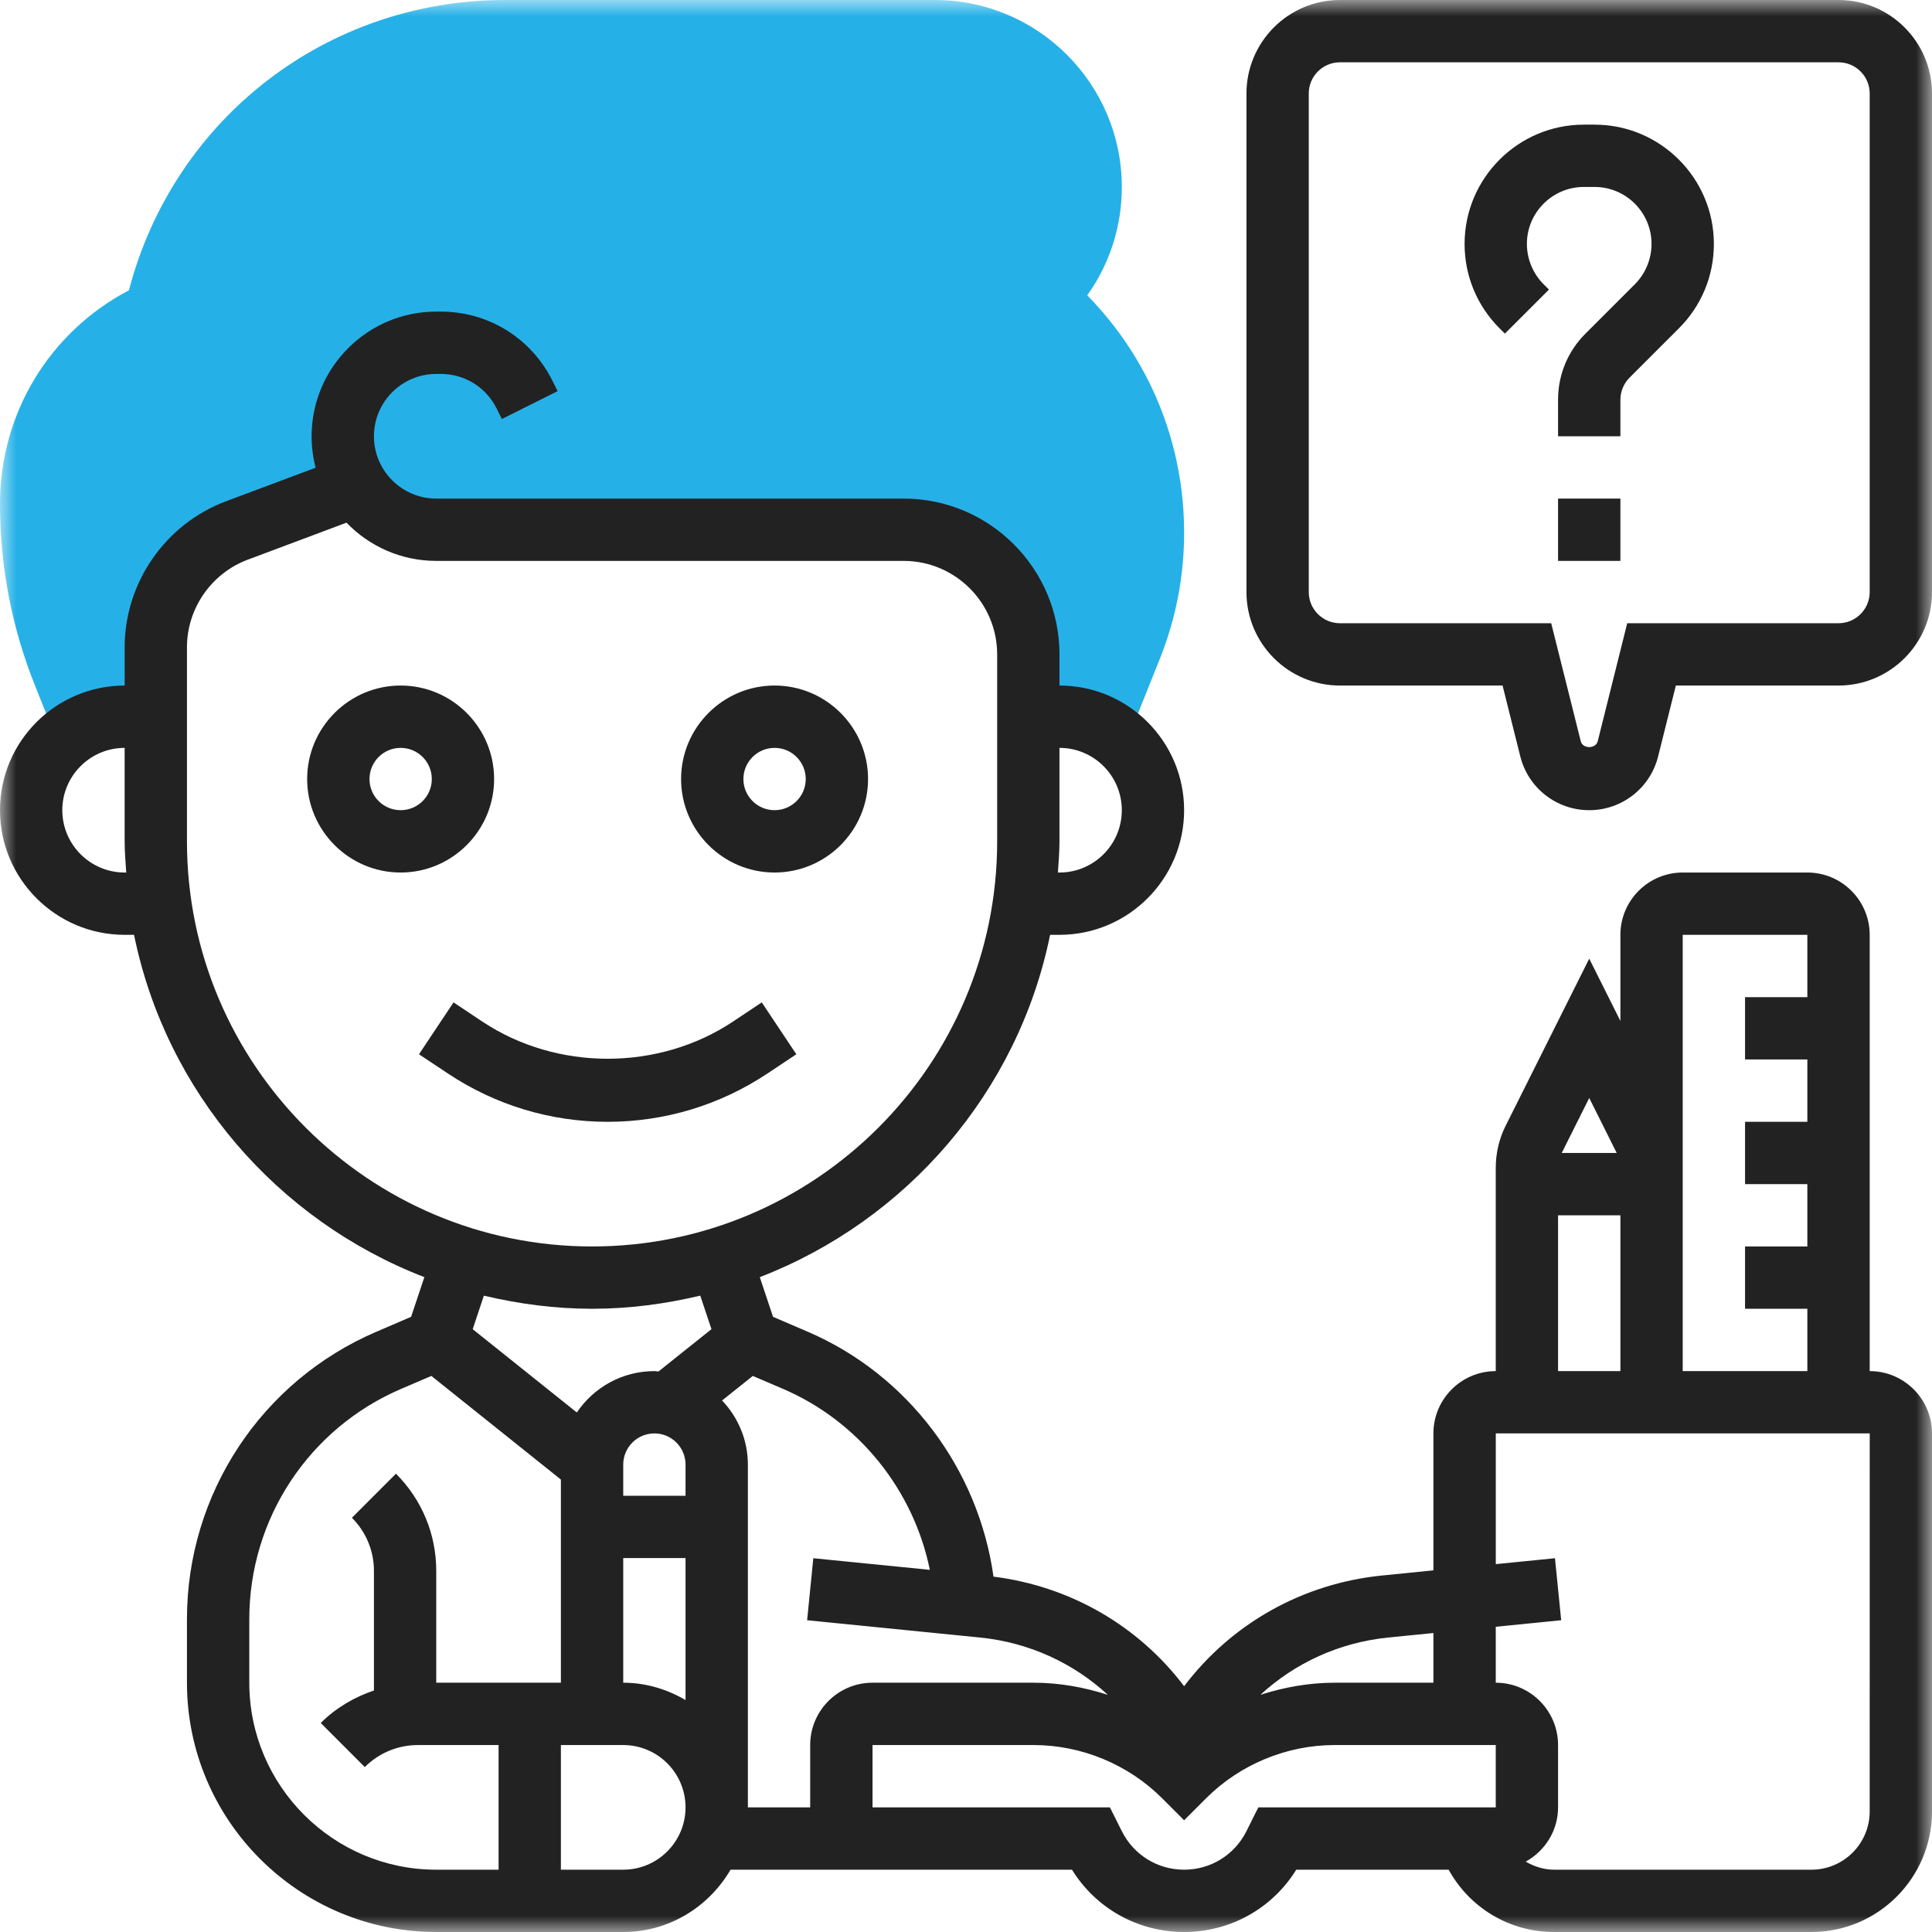
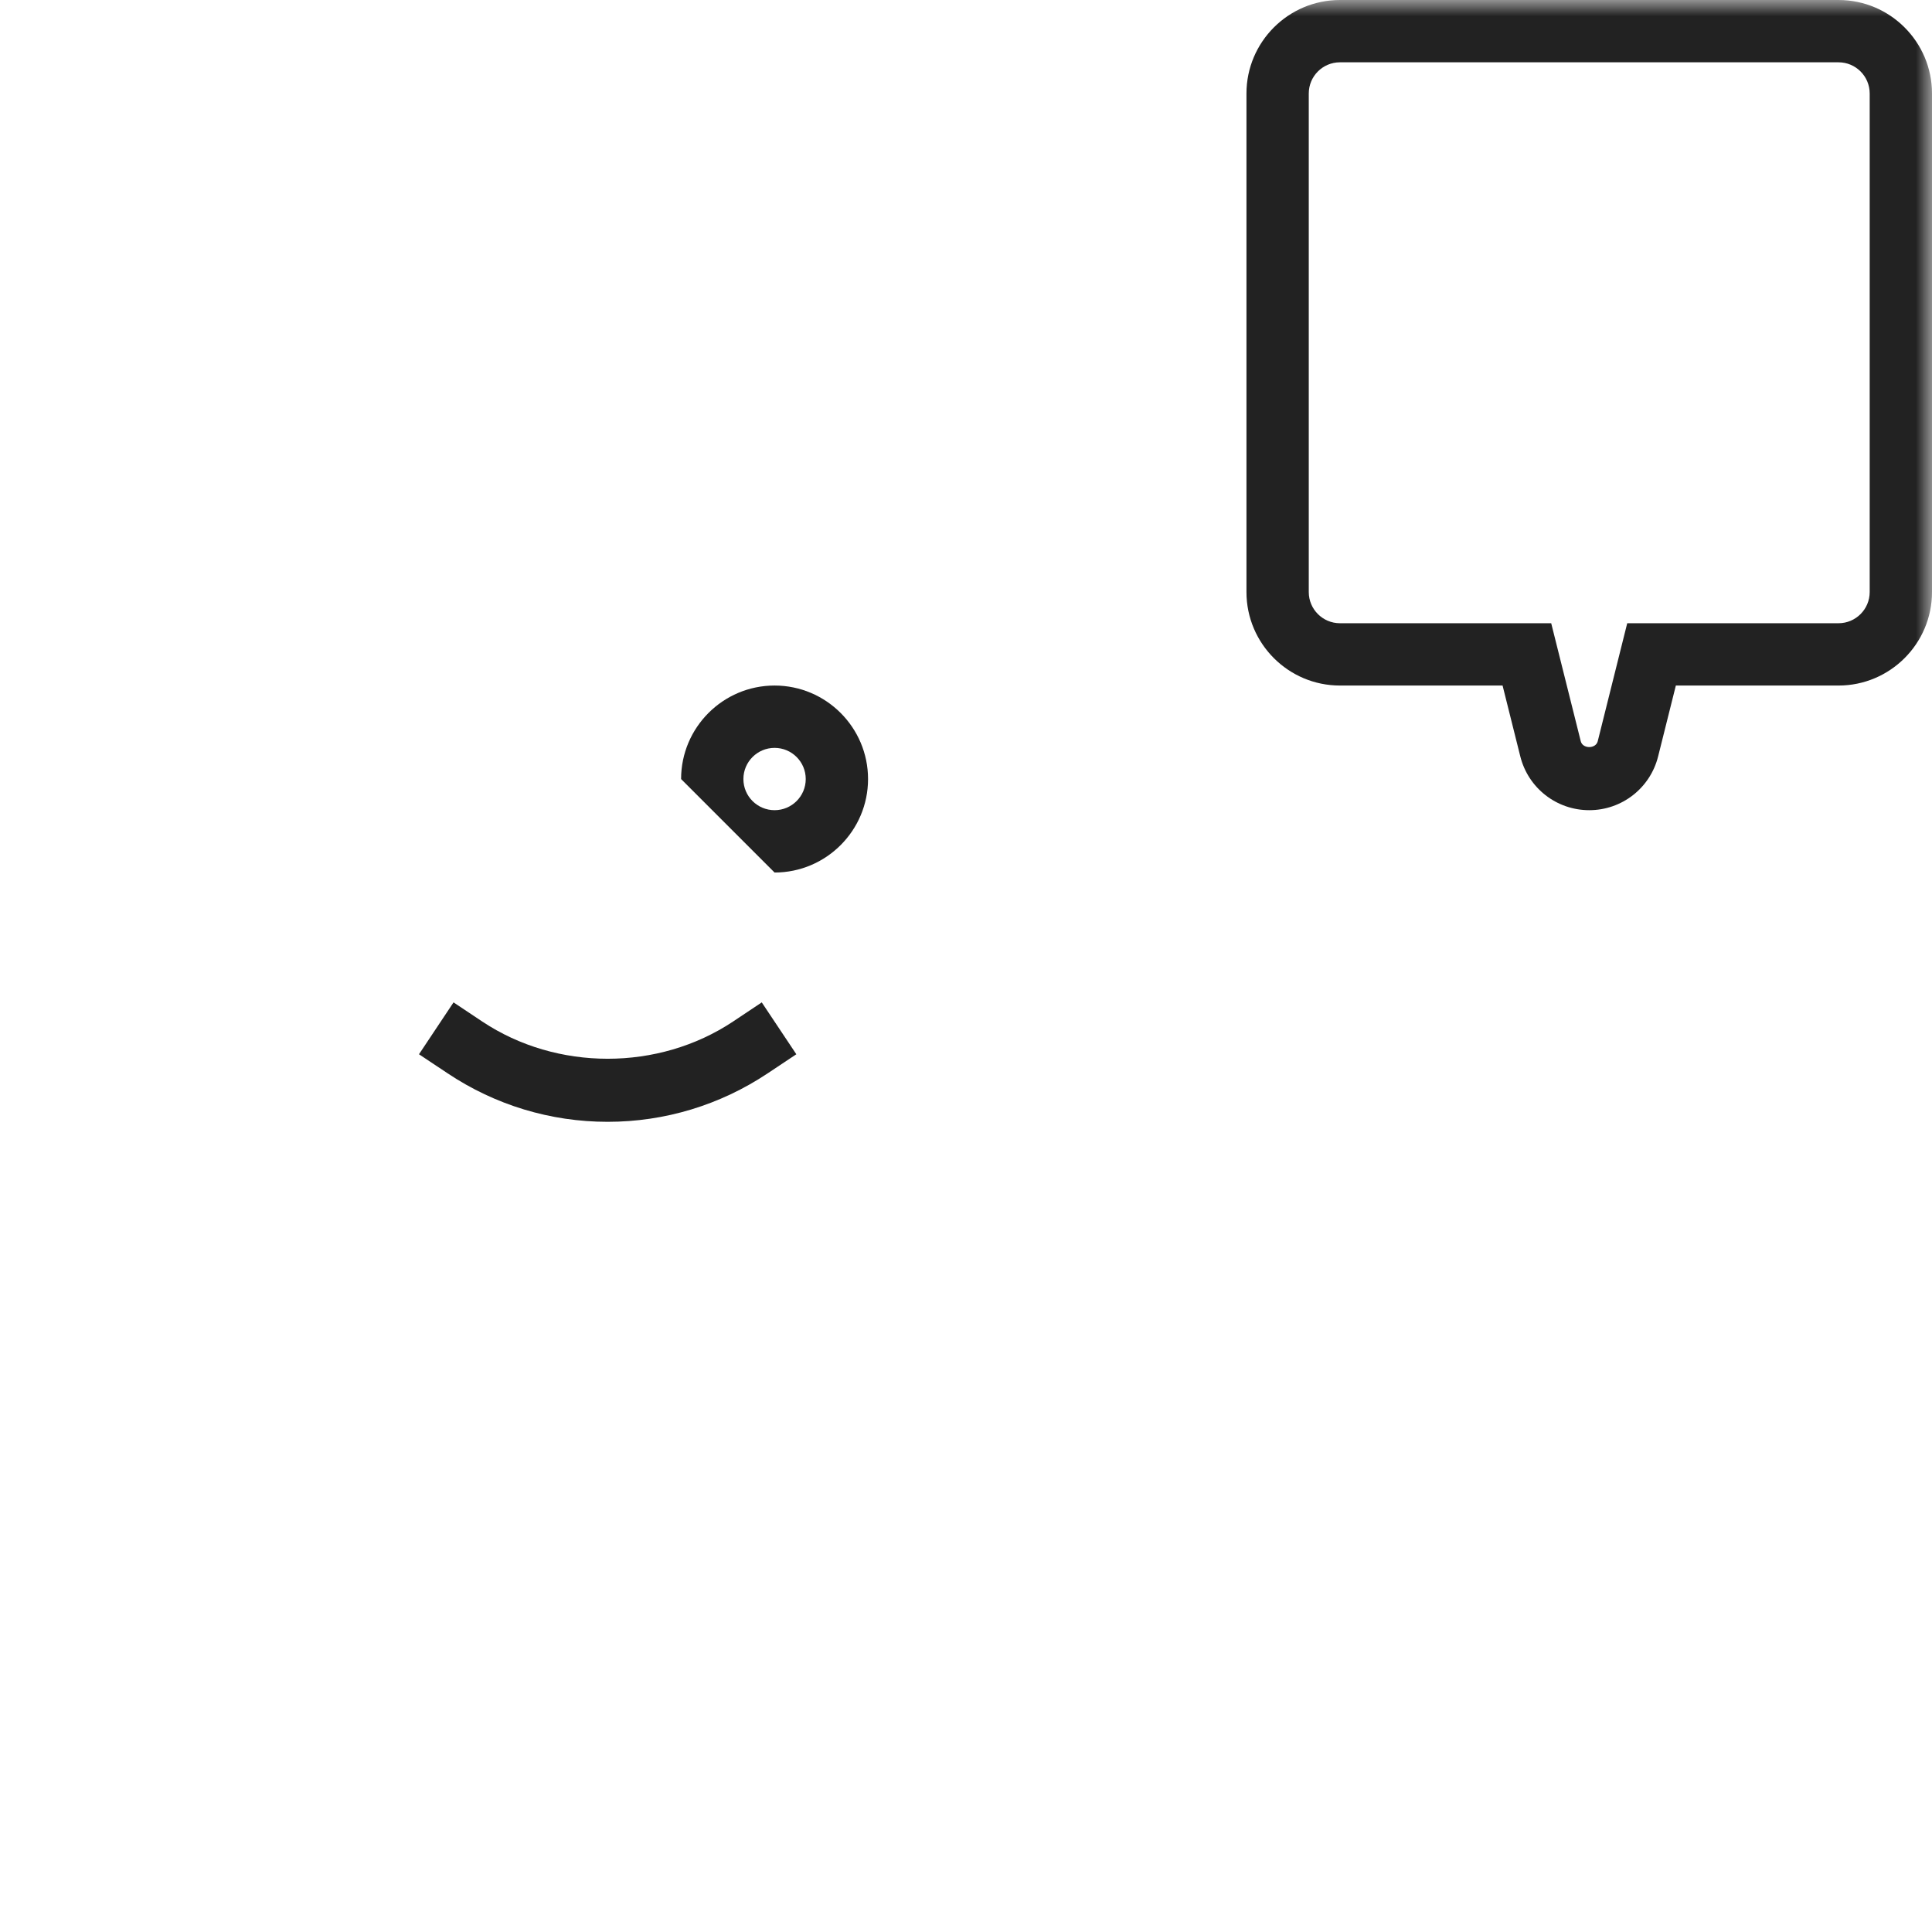
<svg xmlns="http://www.w3.org/2000/svg" width="60" height="60" viewBox="0 0 60 60" fill="none">
  <rect width="60" height="60" fill="white" />
  <g clip-path="url(#clip0_3_73)">
    <path d="M60 0H0V60H60V0Z" fill="white" />
    <mask id="mask0_3_73" style="mask-type:luminance" maskUnits="userSpaceOnUse" x="0" y="0" width="60" height="60">
      <path d="M60 0H0V60H60V0Z" fill="white" />
    </mask>
    <g mask="url(#mask0_3_73)">
-       <path d="M33.766 9.172C34.462 8.197 34.839 7.031 34.839 5.806C34.839 2.604 32.234 0 29.032 0H15.697C10.142 0 5.398 3.684 4.004 9.015C1.53 10.315 0 12.843 0 15.647C0 17.591 0.366 19.489 1.087 21.29L1.815 23.112C2.341 22.584 3.068 22.258 3.871 22.258H4.839V20.102C4.839 18.489 5.839 17.044 7.351 16.478L11.085 15.077L11.082 15.079C11.594 15.903 12.507 16.452 13.548 16.452H28.064C30.202 16.452 31.936 18.185 31.936 20.323V22.258H32.903C33.706 22.258 34.433 22.584 34.959 23.112L36.021 20.457C36.521 19.207 36.774 17.89 36.774 16.544C36.774 13.767 35.706 11.152 33.766 9.172Z" fill="#25B1E7" />
-       <path d="M24.055 27.097C25.656 27.097 26.958 25.794 26.958 24.194C26.958 22.593 25.656 21.29 24.055 21.29C22.454 21.29 21.152 22.593 21.152 24.194C21.152 25.794 22.454 27.097 24.055 27.097ZM24.055 23.226C24.589 23.226 25.023 23.659 25.023 24.194C25.023 24.728 24.589 25.161 24.055 25.161C23.521 25.161 23.087 24.728 23.087 24.194C23.087 23.659 23.522 23.226 24.055 23.226Z" fill="#222222" />
-       <path d="M15.345 24.194C15.345 22.593 14.043 21.29 12.442 21.29C10.842 21.29 9.539 22.593 9.539 24.194C9.539 25.794 10.842 27.097 12.442 27.097C14.043 27.097 15.345 25.794 15.345 24.194ZM12.442 25.161C11.908 25.161 11.475 24.728 11.475 24.194C11.475 23.659 11.908 23.226 12.442 23.226C12.976 23.226 13.41 23.659 13.41 24.194C13.41 24.728 12.976 25.161 12.442 25.161Z" fill="#222222" />
+       <path d="M24.055 27.097C25.656 27.097 26.958 25.794 26.958 24.194C26.958 22.593 25.656 21.29 24.055 21.29C22.454 21.29 21.152 22.593 21.152 24.194ZM24.055 23.226C24.589 23.226 25.023 23.659 25.023 24.194C25.023 24.728 24.589 25.161 24.055 25.161C23.521 25.161 23.087 24.728 23.087 24.194C23.087 23.659 23.522 23.226 24.055 23.226Z" fill="#222222" />
      <path d="M23.84 33.334L24.731 32.741L23.657 31.13L22.767 31.724C20.451 33.266 17.292 33.266 14.976 31.724L14.085 31.13L13.012 32.741L13.903 33.334C15.378 34.318 17.096 34.839 18.871 34.839C20.646 34.839 22.364 34.318 23.84 33.334Z" fill="#222222" />
-       <path d="M58.065 42.581V29.032C58.065 27.965 57.196 27.097 56.129 27.097H52.258C51.191 27.097 50.323 27.965 50.323 29.032V31.707L49.355 29.772L46.757 34.966C46.557 35.366 46.452 35.815 46.452 36.263V42.581C45.384 42.581 44.516 43.449 44.516 44.516V48.769L42.92 48.929C40.444 49.177 38.24 50.43 36.774 52.367C35.353 50.49 33.237 49.263 30.854 48.964C30.389 45.629 28.205 42.695 25.08 41.356L24.007 40.895L23.596 39.663C28.155 37.902 31.616 33.916 32.612 29.032H32.903C35.038 29.032 36.774 27.296 36.774 25.161C36.774 23.026 35.038 21.29 32.903 21.29V20.323C32.903 17.655 30.733 15.484 28.064 15.484H13.548C12.481 15.484 11.613 14.616 11.613 13.549C11.613 12.481 12.481 11.613 13.548 11.613H13.69C14.428 11.613 15.091 12.023 15.421 12.682L15.586 13.013L17.318 12.147L17.152 11.816C16.492 10.498 15.165 9.677 13.69 9.677H13.548C11.414 9.677 9.677 11.414 9.677 13.549C9.677 13.886 9.721 14.213 9.802 14.525L7.01 15.571C5.133 16.276 3.871 18.097 3.871 20.102V21.29C1.736 21.29 0 23.026 0 25.161C0 27.296 1.736 29.032 3.871 29.032H4.163C5.158 33.916 8.619 37.902 13.179 39.663L12.767 40.895L11.695 41.356C8.118 42.886 5.806 46.392 5.806 50.285V52.258C5.806 56.527 9.28 60 13.548 60H19.355C20.781 60 22.016 59.216 22.688 58.065H27.097H29.032H33.291C34.035 59.267 35.338 60 36.774 60C38.21 60 39.513 59.267 40.257 58.065H44.989C45.637 59.243 46.872 60 48.26 60H56.258C58.321 60 60 58.321 60 56.257V44.516C60 43.449 59.132 42.581 58.065 42.581ZM34.839 25.161C34.839 26.229 33.971 27.097 32.903 27.097H32.854C32.875 26.776 32.903 26.456 32.903 26.129V23.226C33.971 23.226 34.839 24.094 34.839 25.161ZM3.871 27.097C2.804 27.097 1.935 26.229 1.935 25.161C1.935 24.094 2.804 23.226 3.871 23.226V26.129C3.871 26.456 3.899 26.776 3.92 27.097H3.871ZM52.258 29.032H56.129V30.968H54.194V32.903H56.129V34.839H54.194V36.774H56.129V38.71H54.194V40.645H56.129V42.581H52.258V36.774V36.263V29.032ZM50.208 35.806H48.501L49.355 34.099L50.208 35.806ZM48.387 37.742H50.323V42.581H48.387V37.742ZM43.113 50.855L44.516 50.715V52.258H41.446C40.661 52.258 39.886 52.396 39.143 52.634C40.221 51.642 41.599 51.006 43.113 50.855ZM20.323 44.516C20.857 44.516 21.29 44.95 21.29 45.484V46.452H19.355V45.484C19.355 44.95 19.788 44.516 20.323 44.516ZM19.355 48.387H21.29V52.796C20.718 52.463 20.063 52.258 19.355 52.258V48.387ZM5.806 26.129V20.102C5.806 18.898 6.563 17.806 7.69 17.383L10.761 16.232C11.466 16.964 12.455 17.419 13.548 17.419H28.064C29.665 17.419 30.968 18.722 30.968 20.323V26.129C30.968 33.066 25.324 38.71 18.387 38.71C11.45 38.71 5.806 33.066 5.806 26.129ZM18.387 40.645C19.546 40.645 20.667 40.494 21.747 40.237L22.095 41.278L20.45 42.593C20.407 42.591 20.366 42.581 20.323 42.581C19.321 42.581 18.436 43.091 17.914 43.866L14.68 41.279L15.027 40.238C16.108 40.494 17.229 40.645 18.387 40.645ZM7.742 52.258V50.285C7.742 47.168 9.592 44.361 12.458 43.133L13.396 42.731L17.419 45.949V52.258H13.548V48.788C13.548 47.647 13.104 46.575 12.297 45.767L10.929 47.136C11.37 47.577 11.613 48.165 11.613 48.788V52.5C11 52.708 10.432 53.038 9.961 53.509L11.329 54.878C11.771 54.437 12.358 54.194 12.981 54.194H15.484V58.065H13.548C10.346 58.065 7.742 55.46 7.742 52.258ZM19.355 58.065H17.419V54.194H19.355C20.422 54.194 21.29 55.062 21.29 56.129C21.29 57.197 20.422 58.065 19.355 58.065ZM23.226 56.129V45.484C23.226 44.712 22.918 44.014 22.425 43.493L23.379 42.731L24.318 43.133C26.673 44.143 28.373 46.279 28.877 48.753L25.258 48.392L25.066 50.318L30.436 50.855C31.949 51.006 33.328 51.642 34.406 52.635C33.663 52.396 32.888 52.258 32.102 52.258H27.097C26.029 52.258 25.161 53.126 25.161 54.194V56.129H23.226ZM39.079 56.129L38.71 56.868C38.341 57.606 37.6 58.065 36.774 58.065C35.949 58.065 35.207 57.606 34.839 56.868L34.469 56.129H29.032H27.097V54.194H32.102C33.587 54.194 35.04 54.796 36.09 55.846L36.774 56.53L37.458 55.846C38.508 54.796 39.962 54.194 41.446 54.194H46.452V56.129H39.079ZM58.065 56.257C58.065 57.254 57.254 58.065 56.257 58.065H48.259C47.939 58.065 47.646 57.964 47.382 57.816C47.978 57.485 48.387 56.857 48.387 56.129V54.194C48.387 53.126 47.519 52.258 46.452 52.258V50.521L48.484 50.318L48.291 48.392L46.453 48.576V44.516H58.066L58.065 56.257Z" fill="#222222" />
      <path d="M57.097 0H41.613C40.012 0 38.71 1.303 38.71 2.903V18.387C38.71 19.988 40.012 21.29 41.613 21.29H46.664L47.214 23.49C47.46 24.474 48.341 25.161 49.355 25.161C50.369 25.161 51.25 24.474 51.495 23.489L52.045 21.29H57.097C58.697 21.29 60 19.988 60 18.387V2.903C60 1.303 58.697 0 57.097 0ZM58.065 18.387C58.065 18.921 57.631 19.355 57.097 19.355H50.535L49.619 23.02C49.558 23.262 49.153 23.261 49.092 23.021L48.174 19.355H41.613C41.079 19.355 40.645 18.921 40.645 18.387V2.903C40.645 2.369 41.079 1.935 41.613 1.935H57.097C57.631 1.935 58.065 2.369 58.065 2.903V18.387Z" fill="#222222" />
-       <path d="M49.521 3.871H49.188C47.147 3.871 45.484 5.533 45.484 7.575C45.484 8.564 45.869 9.495 46.569 10.195L46.735 10.361L48.104 8.993L47.937 8.827C47.608 8.498 47.419 8.042 47.419 7.575C47.419 6.6 48.213 5.806 49.188 5.806H49.521C50.497 5.806 51.29 6.6 51.29 7.575C51.29 8.041 51.102 8.498 50.773 8.827L49.238 10.361C48.689 10.909 48.387 11.639 48.387 12.414V13.548H50.323V12.414C50.323 12.16 50.425 11.91 50.606 11.73L52.141 10.195C52.841 9.496 53.226 8.565 53.226 7.575C53.226 5.533 51.563 3.871 49.521 3.871Z" fill="#222222" />
-       <path d="M48.387 15.484H50.323V17.419H48.387V15.484Z" fill="#222222" />
    </g>
  </g>
  <defs>
    <clipPath id="clip0_3_73">
      <rect width="60" height="60" fill="white" />
    </clipPath>
  </defs>
</svg>